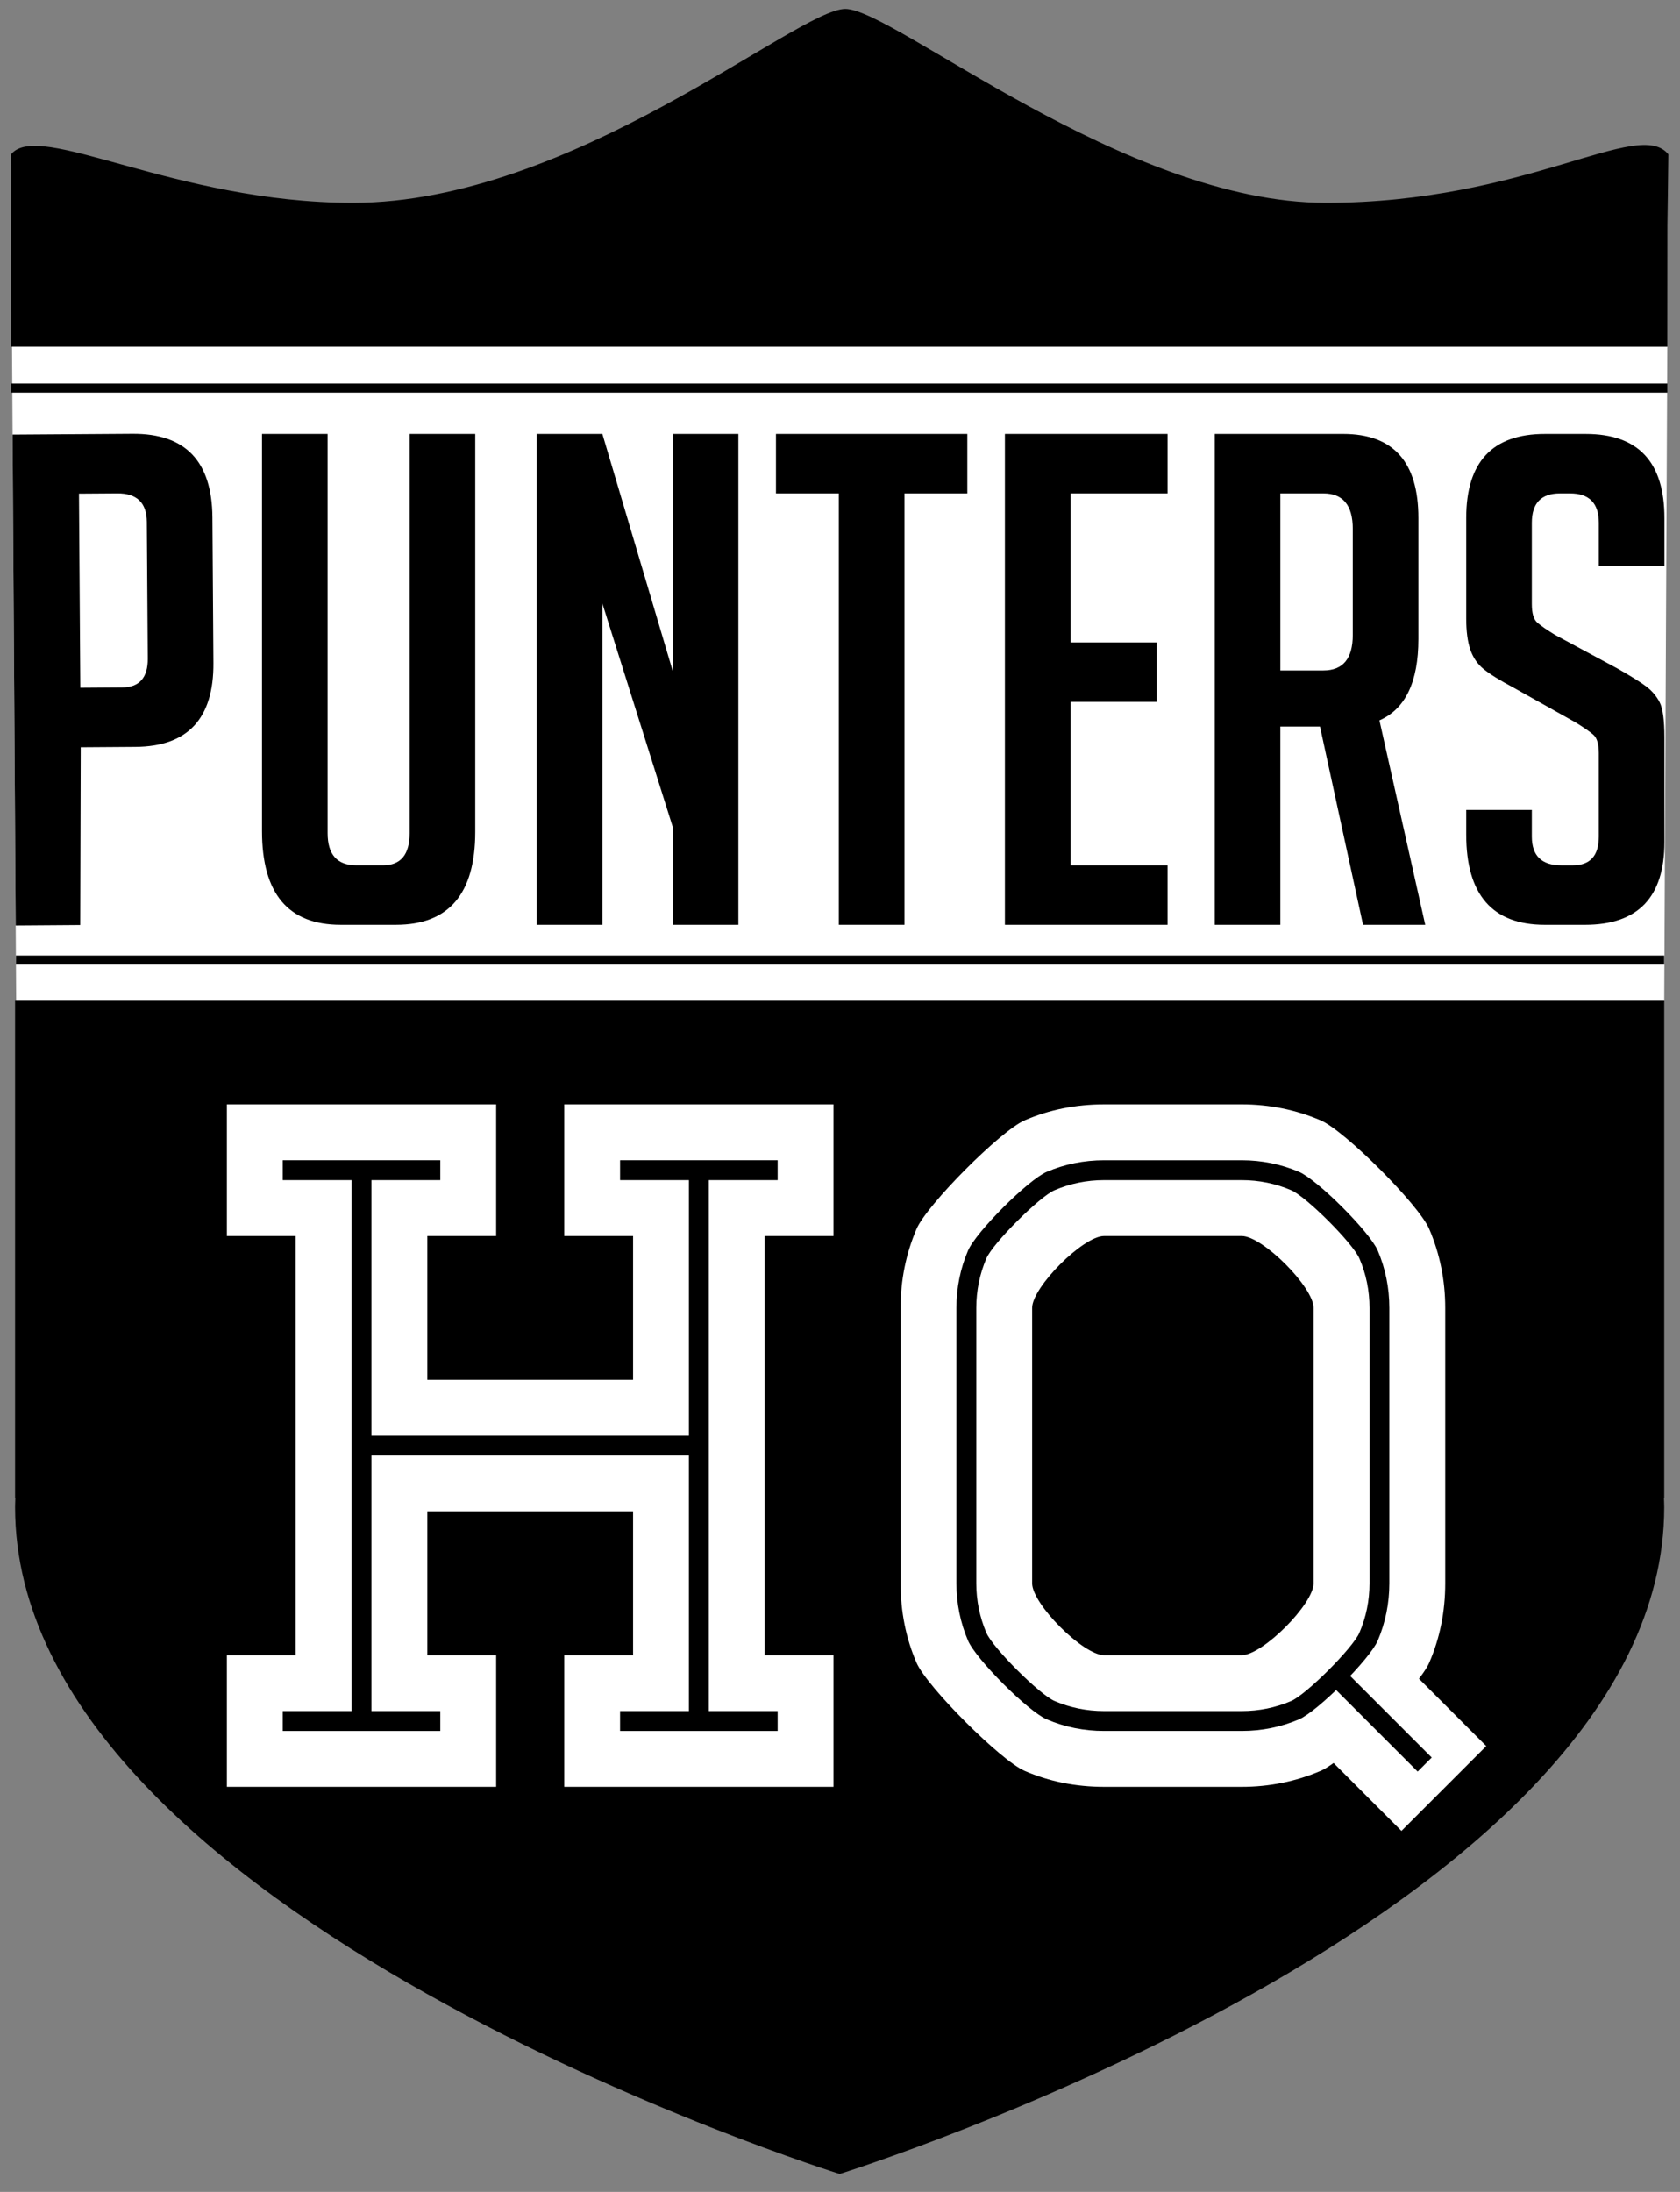
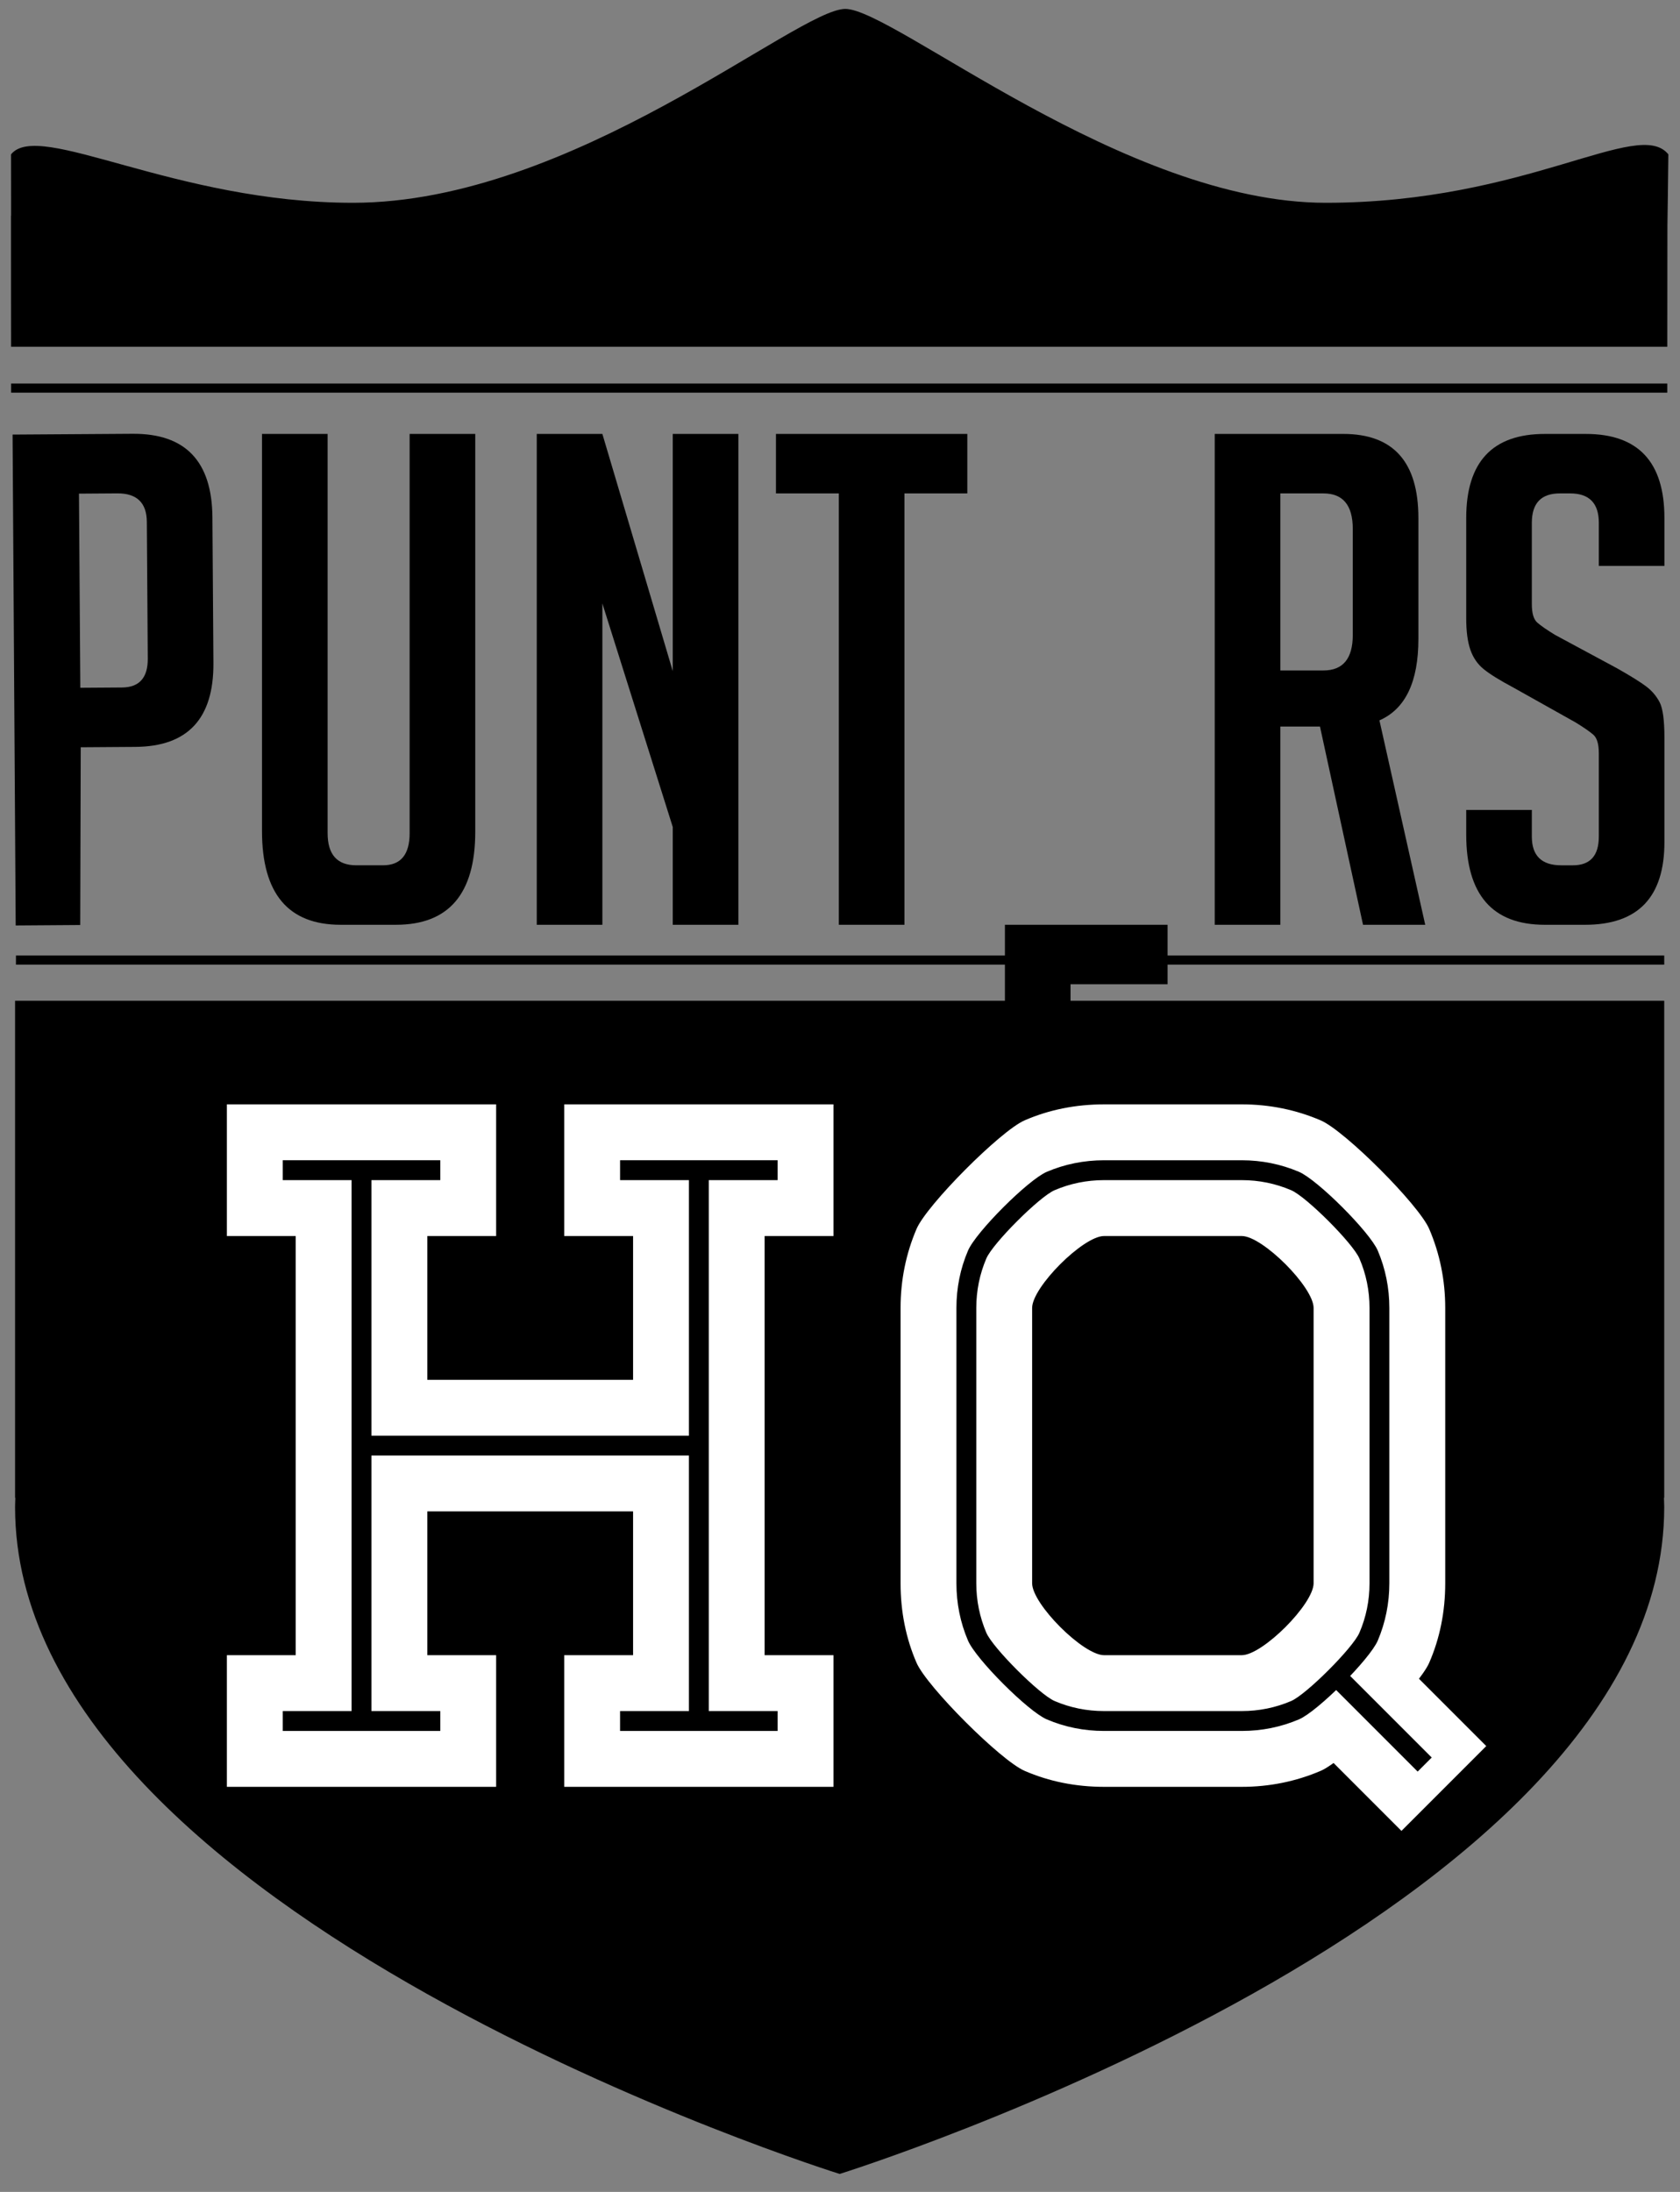
<svg xmlns="http://www.w3.org/2000/svg" width="276" height="360">
  <rect width="100%" height="100%" fill="#808080" stroke="none" />
  <g>
    <title>background</title>
    <rect fill="none" id="canvas_background" height="362" width="278" y="-1" x="-1" />
  </g>
  <g>
    <title>Layer 1</title>
    <g id="svg_1">
-       <polygon id="svg_2" points="273.409,164.365 2.656,164.365 1.974,56.858 273.914,56.95 " fill="#FFFFFF" />
      <path id="svg_3" d="m2.476,245.998l0.044,0c-0.01,0.502 -0.044,1.01 -0.044,1.522c0,67.277 135.467,109.529 135.467,109.529s135.466,-42.252 135.466,-109.529c0,-0.513 -0.034,-1.021 -0.045,-1.522l0.045,0l0,-81.633l-270.933,0l0,81.633z" />
      <path id="svg_4" d="m273.932,37.068c0,0 0.154,-10.001 0.154,-11.717c-4.926,-6.12 -23.186,7.956 -56.282,7.956c-33.092,0 -71.02,-31.843 -78.931,-31.843s-44.784,31.843 -80.881,31.843c-29.335,0 -51.591,-13.657 -56.178,-7.956c0,1.134 0.005,4.647 0.01,10.07l-0.02,0c0.004,5.562 0.011,12.866 0.016,21.529l272.094,0c0.006,-7.812 0.01,-14.515 0.018,-19.882z" />
      <path id="svg_5" d="m2.066,71.374l19.711,-0.129c8.682,-0.06 13.056,4.514 13.12,13.721l0.165,23.916c0.063,9.133 -4.211,13.728 -12.818,13.787l-8.982,0.062l-0.083,29.192l-10.602,0.075l-0.511,-80.624zm11.128,41.588l6.849,-0.047c2.844,-0.02 4.256,-1.602 4.234,-4.745l-0.155,-22.456c-0.021,-3.144 -1.643,-4.705 -4.86,-4.683l-6.288,0.043l0.22,31.888z" />
      <path id="svg_6" d="m78.077,71.267l0,65.348c0,10.181 -4.342,15.271 -13.025,15.271l-9.095,0c-8.609,0 -12.913,-5.126 -12.913,-15.383l0,-65.236l10.779,0l0,65.573c0,3.52 1.572,5.277 4.716,5.277l4.379,0c2.919,0 4.379,-1.758 4.379,-5.277l0,-65.573l10.78,0z" />
      <path id="svg_7" d="m110.525,110.229l0,-38.962l10.779,0l0,80.619l-10.779,0l0,-16.056l-11.565,-36.717l0,52.773l-10.779,0l0,-80.619l10.779,0l11.565,38.962z" />
      <path id="svg_8" d="m148.588,81.036l0,70.85l-10.779,0l0,-70.85l-10.33,0l0,-9.769l31.438,0l0,9.769l-10.329,0z" />
-       <path id="svg_9" d="m165.093,151.886l0,-80.619l26.724,0l0,9.769l-15.944,0l0,24.478l14.147,0l0,9.769l-14.147,0l0,26.835l15.944,0l0,9.769l-26.724,0l0,-0.001z" />
+       <path id="svg_9" d="m165.093,151.886l26.724,0l0,9.769l-15.944,0l0,24.478l14.147,0l0,9.769l-14.147,0l0,26.835l15.944,0l0,9.769l-26.724,0l0,-0.001z" />
      <path id="svg_10" d="m199.562,71.267l21.109,0c8.233,0 12.351,4.604 12.351,13.811l0,19.874c0,7.037 -2.133,11.491 -6.4,13.362l7.523,33.572l-10.218,0l-7.074,-32.562l-6.512,0l0,32.562l-10.779,0l0,-80.619zm10.78,38.85l7.073,0c3.218,0 4.828,-1.946 4.828,-5.839l0,-17.404c0,-3.891 -1.61,-5.838 -4.828,-5.838l-7.073,0l0,29.081z" />
      <path id="svg_11" d="m262.664,92.938l0,-7.074c0,-3.218 -1.572,-4.828 -4.716,-4.828l-1.685,0c-3.07,0 -4.604,1.61 -4.604,4.828l0,13.361c0,1.499 0.298,2.509 0.898,3.032c0.598,0.524 1.572,1.198 2.919,2.021l10.218,5.502c2.246,1.274 3.835,2.265 4.772,2.976c0.935,0.712 1.665,1.572 2.189,2.583c0.522,1.01 0.786,2.938 0.786,5.782l0,17.18c0,9.058 -4.343,13.586 -13.025,13.586l-6.624,0c-8.609,0 -12.913,-4.94 -12.913,-14.821l0,-4.042l10.779,0l0,4.379c0,3.144 1.608,4.716 4.828,4.716l1.909,0c2.844,0 4.267,-1.572 4.267,-4.716l0,-13.699c0,-1.496 -0.3,-2.507 -0.898,-3.031c-0.6,-0.523 -1.572,-1.197 -2.919,-2.021l-10.218,-5.726c-2.246,-1.197 -3.874,-2.207 -4.885,-3.032c-1.011,-0.823 -1.74,-1.89 -2.189,-3.2c-0.449,-1.309 -0.674,-3.012 -0.674,-5.109l0,-16.505c0,-9.207 4.304,-13.811 12.913,-13.811l6.736,0c8.607,0 12.913,4.604 12.913,13.811l0,7.86l-10.777,0l0,-0.002z" />
      <g id="svg_12">
        <rect id="svg_13" height="1.5" width="272.09" y="62.992" x="1.824" />
      </g>
      <g id="svg_14">
        <rect id="svg_15" height="1.5" width="270.791" y="156.934" x="2.619" />
      </g>
      <g id="svg_16">
        <g id="svg_17">
          <path id="svg_18" d="m126.116,203.505l0,67.843l11.319,0l0,22.623l-45.242,0l0,-22.623l11.314,0l0,-22.618l-32.808,0l0,22.618l11.31,0l0,22.623l-45.237,0l0,-22.623l11.31,0l0,-67.843l-11.31,0l0,-22.624l45.237,0l0,22.624l-11.31,0l0,22.618l32.808,0l0,-22.618l-11.314,0l0,-22.624l45.242,0l0,22.624l-11.319,0zm1.139,-10.18l0,-2.264l-24.887,0l0,2.264l11.314,0l0,42.973l-53.162,0l0,-42.973l11.314,0l0,-2.264l-24.888,0l0,2.264l11.314,0l0,88.202l-11.314,0l0,2.264l24.888,0l0,-2.264l-11.314,0l0,-42.973l53.163,0l0,42.973l-11.314,0l0,2.264l24.887,0l0,-2.264l-11.314,0l0,-88.202l11.313,0z" fill="#FFFFFF" />
        </g>
        <g id="svg_19">
          <path id="svg_20" d="m137.935,294.471l-46.242,0l0,-23.623l11.314,0l0,-21.618l-31.808,0l0,21.618l11.31,0l0,23.623l-46.237,0l0,-23.623l11.31,0l0,-66.843l-11.31,0l0,-23.624l46.237,0l0,23.624l-11.31,0l0,21.618l31.808,0l0,-21.618l-11.314,0l0,-23.624l46.242,0l0,23.624l-11.319,0l0,66.843l11.319,0l0,23.623zm-45.242,-1l44.242,0l0,-21.623l-11.319,0l0,-68.843l11.319,0l0,-21.624l-44.242,0l0,21.624l11.314,0l0,23.618l-33.808,0l0,-23.618l11.31,0l0,-21.624l-44.237,0l0,21.624l11.31,0l0,68.843l-11.31,0l0,21.623l44.237,0l0,-21.623l-11.31,0l0,-23.618l33.808,0l0,23.618l-11.314,0l0,21.623zm35.062,-9.18l-25.887,0l0,-3.264l11.314,0l0,-41.973l-52.162,0l0,41.973l11.314,0l0,3.264l-25.888,0l0,-3.264l11.314,0l0,-87.202l-11.314,0l0,-3.264l25.888,0l0,3.264l-11.314,0l0,41.973l52.163,0l0,-41.973l-11.314,0l0,-3.264l25.887,0l0,3.264l-11.314,0l0,87.202l11.314,0l0,3.264l-0.001,0zm-24.887,-1l23.887,0l0,-1.264l-11.314,0l0,-89.202l11.314,0l0,-1.264l-23.887,0l0,1.264l11.314,0l0,43.973l-54.162,0l0,-43.973l11.314,0l0,-1.264l-23.888,0l0,1.264l11.314,0l0,89.202l-11.314,0l0,1.264l23.888,0l0,-1.264l-11.314,0l0,-43.973l54.163,0l0,43.973l-11.314,0l0,1.264l-0.001,0z" />
        </g>
      </g>
      <g id="svg_21">
        <g id="svg_22">
          <path id="svg_23" d="m204.002,180.881c4.627,0 9.016,0.889 13.165,2.67c4.14,1.773 16.319,13.948 18.091,18.096c1.781,4.146 2.672,8.538 2.672,13.167l0,45.225c0,4.742 -0.891,9.16 -2.672,13.25c-1.771,4.095 -13.951,16.24 -18.091,18.016c-4.149,1.776 -8.538,2.667 -13.165,2.667l-22.623,0c-4.742,0 -9.16,-0.891 -13.25,-2.667c-4.095,-1.775 -16.24,-13.921 -18.016,-18.016c-1.777,-4.09 -2.662,-8.508 -2.662,-13.25l0,-45.225c0,-4.629 0.885,-9.021 2.662,-13.167c1.775,-4.147 13.921,-16.322 18.016,-18.096c4.09,-1.781 8.508,-2.67 13.25,-2.67l22.623,0zm23.748,33.932c0,-3.233 -0.622,-6.304 -1.856,-9.209c-1.243,-2.911 -9.781,-11.443 -12.688,-12.685c-2.91,-1.239 -5.98,-1.858 -9.204,-1.858l-22.623,0c-3.234,0 -6.305,0.619 -9.21,1.858c-2.905,1.241 -11.448,9.773 -12.683,12.685c-1.244,2.905 -1.861,5.976 -1.861,9.209l0,45.225c0,3.229 0.617,6.299 1.861,9.21c1.234,2.905 9.777,11.448 12.683,12.683c2.905,1.243 5.976,1.86 9.21,1.86l22.623,0c3.224,0 6.294,-0.617 9.204,-1.86c2.906,-1.234 11.444,-9.777 12.688,-12.683c1.234,-2.911 1.856,-5.98 1.856,-9.21l0,-45.225zm-23.748,-21.488c2.905,0 5.677,0.564 8.313,1.694c2.638,1.129 10.345,8.836 11.474,11.476c1.14,2.637 1.702,5.408 1.702,8.318l0,45.225c0,2.911 -0.562,5.683 -1.702,8.324c-1.129,2.642 -8.836,10.334 -11.474,11.474c-2.637,1.129 -5.408,1.691 -8.313,1.691l-22.623,0c-2.911,0 -5.688,-0.562 -8.319,-1.691c-2.647,-1.14 -10.344,-8.832 -11.479,-11.474c-1.124,-2.642 -1.691,-5.413 -1.691,-8.324l0,-45.225c0,-2.91 0.567,-5.682 1.691,-8.318c1.135,-2.64 8.831,-10.347 11.479,-11.476c2.632,-1.13 5.408,-1.694 8.319,-1.694l22.623,0zm11.304,21.488c0,-3.122 -8.185,-11.309 -11.304,-11.309l-22.623,0c-3.125,0 -11.314,8.187 -11.314,11.309l0,45.225c0,3.13 8.189,11.31 11.314,11.31l22.623,0c3.119,0 11.304,-8.18 11.304,-11.31l0,-45.225z" fill="#FFFFFF" />
        </g>
        <g id="svg_24">
          <path id="svg_25" d="m204.002,294.471l-22.623,0c-4.786,0 -9.312,-0.911 -13.449,-2.708c-4.169,-1.808 -16.467,-14.105 -18.275,-18.275c-1.794,-4.13 -2.703,-8.655 -2.703,-13.449l0,-45.225c0,-4.682 0.908,-9.178 2.702,-13.364c1.796,-4.192 14.094,-16.546 18.277,-18.357c4.13,-1.799 8.655,-2.711 13.448,-2.711l22.623,0c4.677,0 9.173,0.912 13.362,2.711c4.208,1.803 16.559,14.156 18.354,18.358c1.8,4.188 2.712,8.686 2.712,13.363l0,45.225c0,4.79 -0.913,9.315 -2.714,13.449c-1.807,4.179 -14.156,16.477 -18.352,18.276c-4.197,1.796 -8.692,2.707 -13.362,2.707zm-22.623,-113.09c-4.655,0 -9.046,0.885 -13.051,2.628c-3.948,1.711 -16.062,13.877 -17.756,17.835c-1.739,4.061 -2.621,8.424 -2.621,12.97l0,45.225c0,4.656 0.881,9.047 2.62,13.051c1.707,3.937 13.821,16.05 17.757,17.756c4.011,1.742 8.402,2.626 13.051,2.626l22.623,0c4.534,0 8.897,-0.884 12.968,-2.627c3.959,-1.697 16.123,-13.811 17.829,-17.754c1.746,-4.009 2.631,-8.399 2.631,-13.052l0,-45.225c0,-4.542 -0.886,-8.905 -2.631,-12.97c-1.694,-3.966 -13.857,-16.132 -17.829,-17.833c-4.064,-1.745 -8.428,-2.63 -12.968,-2.63l-22.623,0zm22.623,102.91l-22.623,0c-3.294,0 -6.459,-0.64 -9.406,-1.9c-3.057,-1.299 -11.648,-9.891 -12.947,-12.947c-1.26,-2.951 -1.9,-6.116 -1.9,-9.405l0,-45.225c0,-3.294 0.641,-6.459 1.902,-9.405c1.291,-3.047 9.881,-11.639 12.945,-12.948c2.953,-1.26 6.118,-1.898 9.406,-1.898l22.623,0c3.279,0 6.442,0.639 9.4,1.898c3.054,1.305 11.647,9.896 12.951,12.948c1.259,2.962 1.896,6.126 1.896,9.405l0,45.225c0,3.273 -0.638,6.438 -1.896,9.405c-1.311,3.062 -9.904,11.653 -12.952,12.947c-2.951,1.26 -6.114,1.9 -9.399,1.9zm-22.623,-92.729c-3.152,0 -6.186,0.611 -9.014,1.818c-2.776,1.186 -11.248,9.659 -12.418,12.42c-1.209,2.823 -1.822,5.855 -1.822,9.014l0,45.225c0,3.153 0.613,6.186 1.821,9.014c1.177,2.77 9.648,11.242 12.418,12.419c2.824,1.208 5.856,1.82 9.015,1.82l22.623,0c3.149,0 6.181,-0.612 9.008,-1.82c2.762,-1.173 11.237,-9.646 12.424,-12.419c1.205,-2.842 1.816,-5.875 1.816,-9.014l0,-45.225c0,-3.144 -0.611,-6.177 -1.816,-9.014c-1.181,-2.764 -9.657,-11.238 -12.424,-12.42c-2.833,-1.207 -5.864,-1.818 -9.008,-1.818l-22.623,0zm22.623,90.465l-22.623,0c-2.972,0 -5.837,-0.583 -8.517,-1.731c-2.766,-1.191 -10.556,-8.979 -11.741,-11.736c-1.148,-2.7 -1.731,-5.566 -1.731,-8.521l0,-45.225c0,-2.956 0.583,-5.82 1.731,-8.515c1.192,-2.774 8.984,-10.563 11.742,-11.739c2.681,-1.15 5.546,-1.734 8.516,-1.734l22.623,0c2.961,0 5.824,0.584 8.511,1.734c2.766,1.185 10.554,8.974 11.736,11.739c1.155,2.674 1.742,5.539 1.742,8.515l0,45.225c0,2.974 -0.587,5.842 -1.743,8.522c-1.175,2.749 -8.962,10.536 -11.734,11.734c-2.686,1.149 -5.549,1.732 -8.512,1.732zm-22.623,-88.202c-2.833,0 -5.566,0.557 -8.122,1.653c-2.489,1.062 -10.141,8.712 -11.217,11.214c-1.095,2.568 -1.65,5.301 -1.65,8.121l0,45.225c0,2.819 0.556,5.554 1.651,8.128c1.068,2.487 8.721,10.137 11.216,11.211c2.554,1.095 5.286,1.65 8.122,1.65l22.623,0c2.827,0 5.558,-0.556 8.116,-1.651c2.501,-1.08 10.15,-8.729 11.211,-11.21c1.104,-2.557 1.662,-5.291 1.662,-8.128l0,-45.225c0,-2.838 -0.559,-5.569 -1.661,-8.12c-1.067,-2.496 -8.716,-10.146 -11.211,-11.214c-2.562,-1.098 -5.293,-1.654 -8.117,-1.654l-22.623,0zm22.623,78.023l-22.623,0c-3.423,0 -11.814,-8.388 -11.814,-11.81l0,-45.225c0,-3.421 8.392,-11.809 11.814,-11.809l22.623,0c3.42,0 11.804,8.388 11.804,11.809l0,45.225c0,3.422 -8.384,11.81 -11.804,11.81zm-22.623,-67.843c-2.83,0 -10.814,7.98 -10.814,10.809l0,45.225c0,2.829 7.984,10.81 10.814,10.81l22.623,0c2.827,0 10.804,-7.98 10.804,-10.81l0,-45.225c0,-2.828 -7.977,-10.809 -10.804,-10.809l-22.623,0z" />
        </g>
      </g>
      <g id="svg_26">
        <g id="svg_27">
          <rect id="svg_28" height="17.555" width="19.702" fill="#FFFFFF" transform="matrix(0.707,-0.707,0.707,0.707,-128.297,479.165) " y="109.797" x="379.771" />
        </g>
      </g>
      <g id="svg_29">
        <g id="svg_30">
          <rect id="svg_31" height="19.555" width="2.266" stroke-miterlimit="10" stroke="#000000" transform="matrix(0.707,-0.707,0.707,0.707,-126.189,474.481) " y="104.113" x="384.239" />
        </g>
      </g>
    </g>
  </g>
</svg>